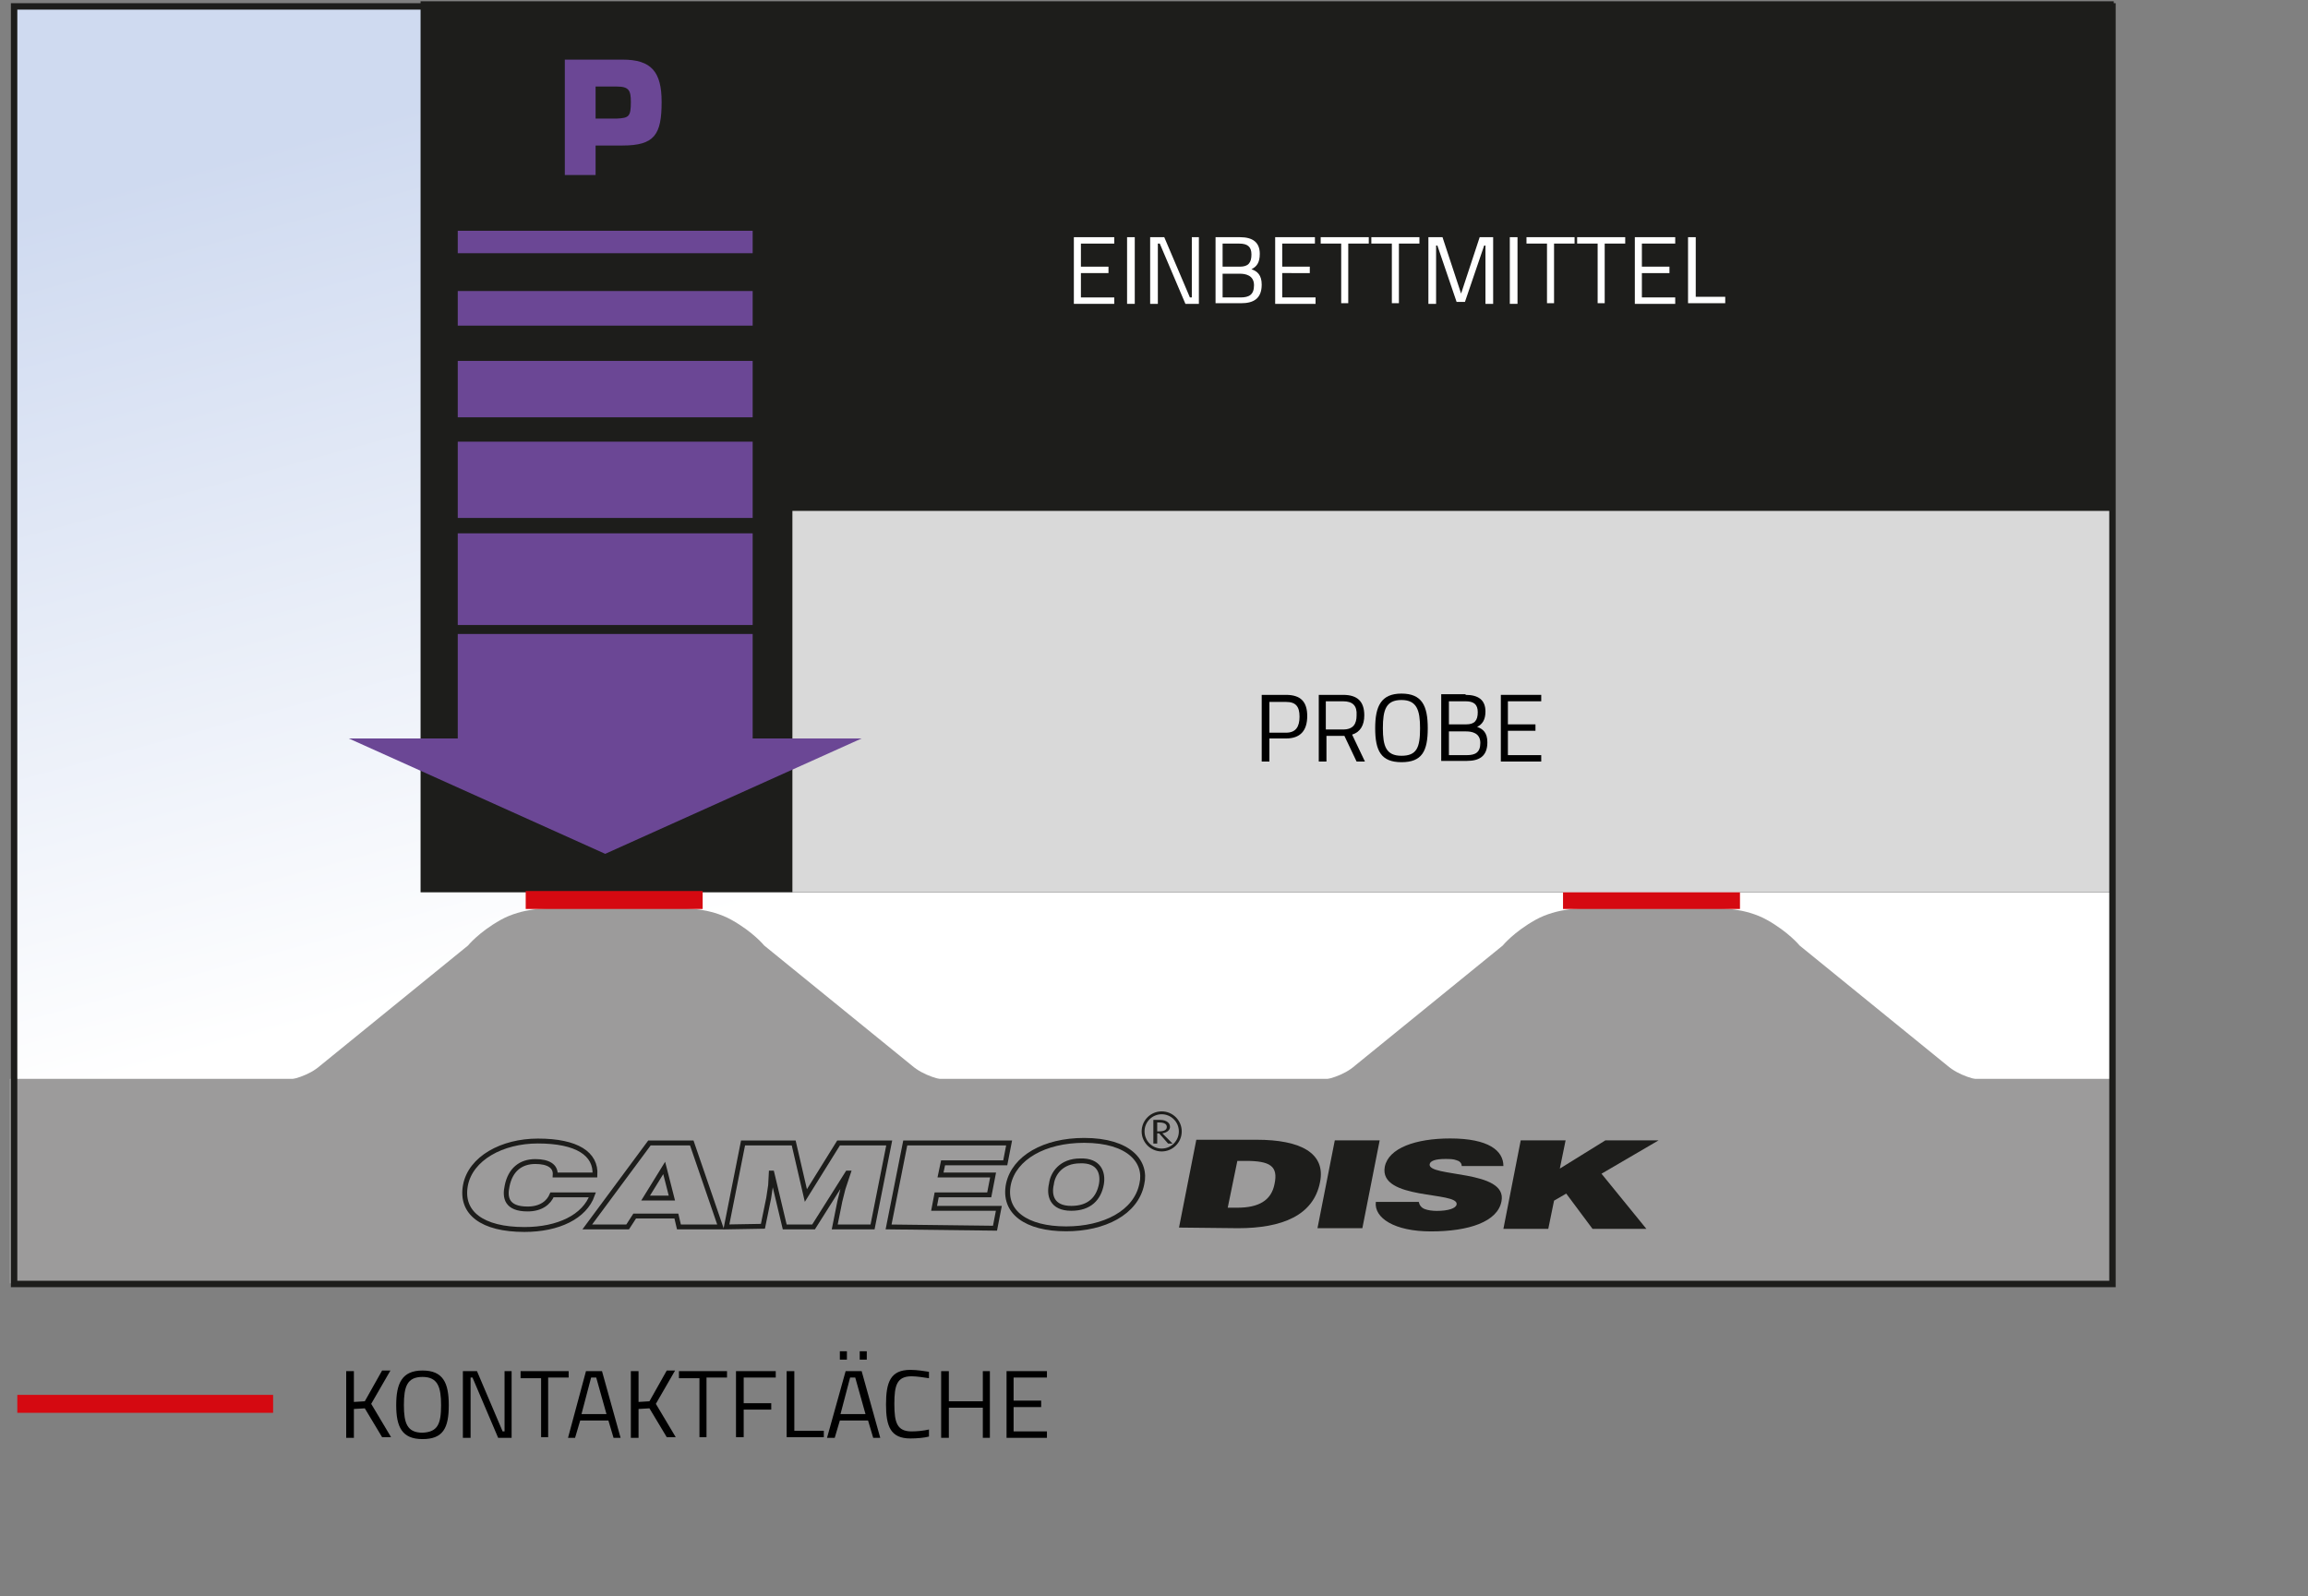
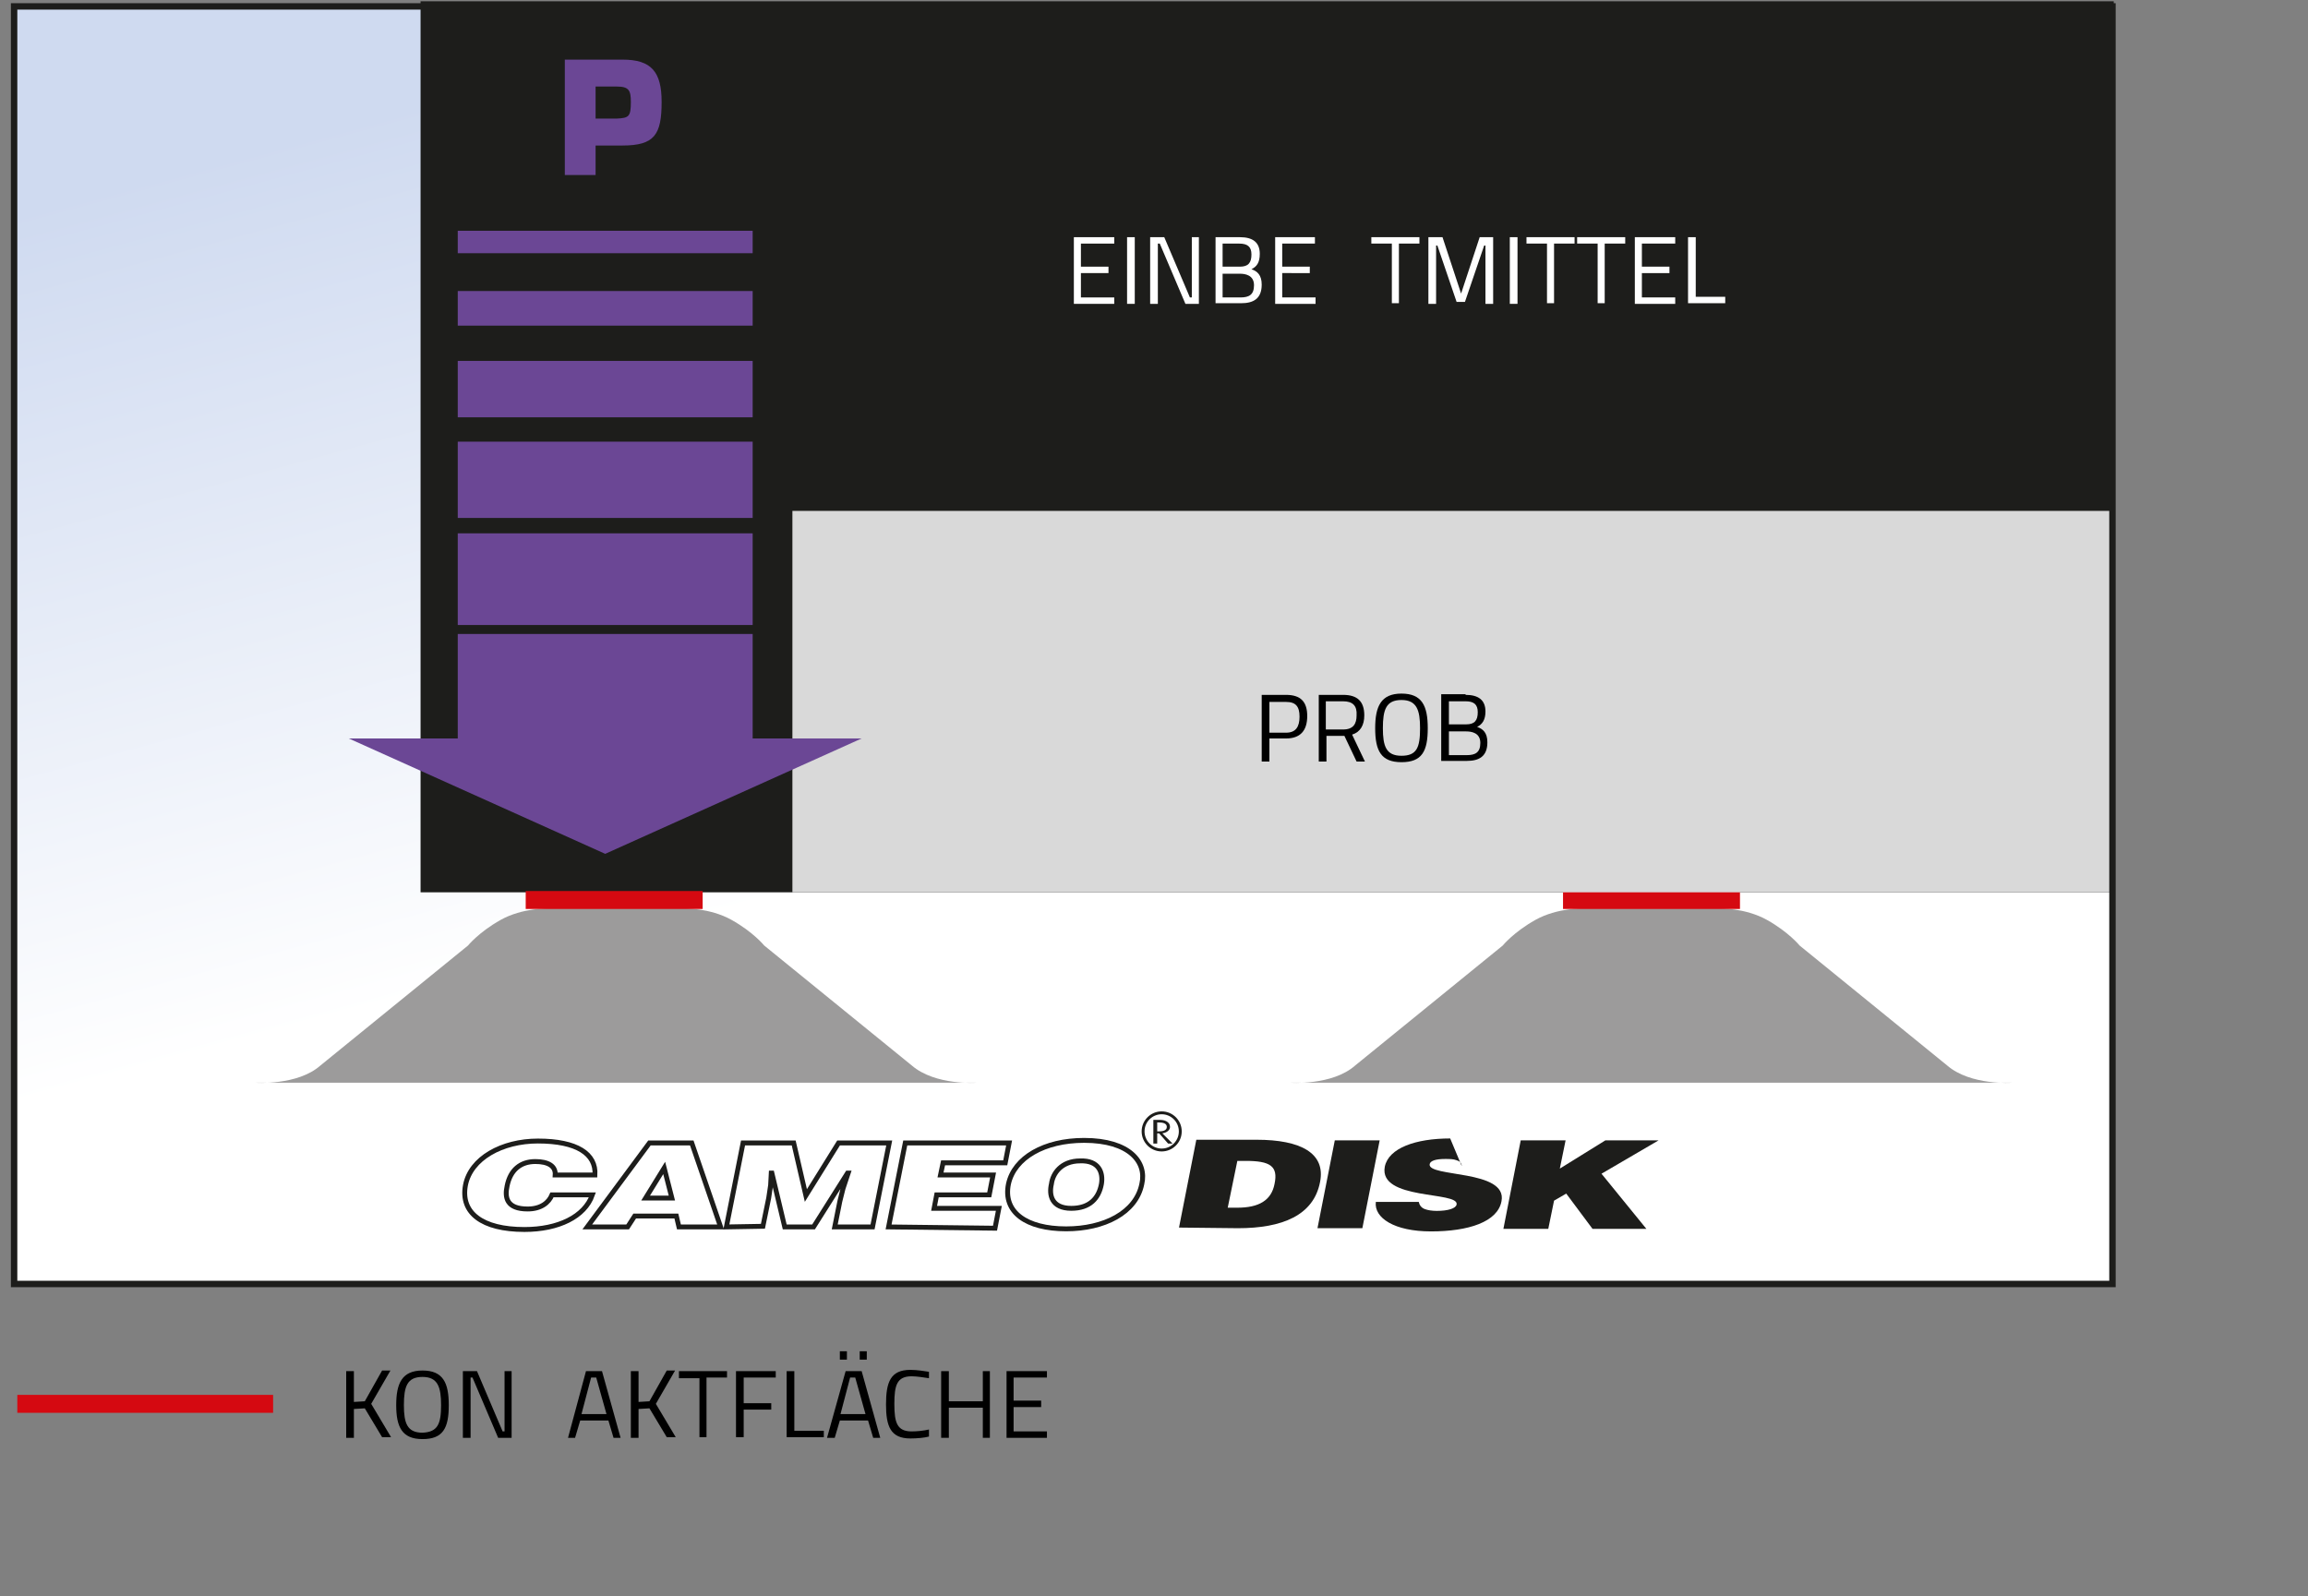
<svg xmlns="http://www.w3.org/2000/svg" version="1.1" id="Calque_1" x="0px" y="0px" viewBox="0 0 360 249" style="enable-background:new 0 0 360 249;" xml:space="preserve">
  <rect x="0" y="0" width="360" height="249" fill="#808080" stroke="none" />
  <style type="text/css">
	.st0{fill:url(#SVGID_1_);}
	.st1{fill:#9C9B9B;}
	.st2{fill:none;stroke:#1D1D1B;stroke-width:0.762;}
	.st3{fill:#1D1D1B;}
	.st4{fill:none;stroke:#1D1D1B;stroke-width:0.45;}
	.st5{fill:#D50911;}
	.st6{fill:#D9D9D9;}
	.st7{fill:none;stroke:#1D1D1B;}
	.st8{fill:#6B4795;}
	.st9{fill:#FFFFFF;}
</style>
  <g>
    <linearGradient id="SVGID_1_" gradientUnits="userSpaceOnUse" x1="137.703" y1="253.426" x2="174.773" y2="116.357" gradientTransform="matrix(1 0 0 -1 0 250)">
      <stop offset="0" style="stop-color:#CFDAF0" />
      <stop offset="0.949" style="stop-color:#FFFFFF" />
    </linearGradient>
    <rect x="2.2" y="1" class="st0" width="327.3" height="199.3" />
-     <rect x="1.5" y="168.3" class="st1" width="328" height="31.9" />
    <path class="st1" d="M152.4,168.9c0,0-6.5,0.5-10.2-2.7l-23-18.7c0,0-1.7-2.1-5.1-4s-7.5-1.8-7.5-1.8h-21c0,0-4.1-0.1-7.5,1.8   c-3.4,1.9-5.1,4-5.1,4l-23,18.7c-3.6,3.2-10.2,2.7-10.2,2.7" />
    <path class="st1" d="M313.9,168.9c0,0-6.5,0.5-10.2-2.7l-23-18.7c0,0-1.7-2.1-5.1-4s-7.5-1.8-7.5-1.8H247c0,0-4.1-0.1-7.5,1.8   c-3.4,1.9-5.1,4-5.1,4l-23,18.7c-3.6,3.2-10.2,2.7-10.2,2.7" />
    <g>
      <g>
        <path class="st2" d="M86.6,183.3c0.1-1.4-1.1-2.1-3.1-2.1c-2.3,0-3.9,1.3-4.4,3.8c-0.4,1.8-0.1,3.6,3.2,3.6c2.1,0,3.3-1,3.8-2.2     h6.3c-1.2,3.4-5.3,5.4-10.6,5.4c-6.6,0-10-2.6-9.2-6.9c0.8-4.2,5.7-6.9,11.3-6.9c6.1,0,9.1,2,8.9,5.3L86.6,183.3z" />
        <path class="st2" d="M104.8,186.9h-4.1l2.9-4.7L104.8,186.9z M97.9,191.4l1.1-1.7h6.5l0.4,1.7h6.5l-4.5-13.1h-6.6l-9.7,13.1H97.9     z" />
        <path class="st2" d="M113.3,191.4l2.6-13.1h7.9l1.9,8.2l5.1-8.2h7.9l-2.6,13.1h-5.9l0.8-4l0.5-2l0.8-2.4h-0.1l-5.3,8.4h-4.5     l-2-8.4h-0.1l-0.1,1.9l-0.3,2l-0.9,4.4L113.3,191.4z" />
        <path class="st2" d="M138.6,191.4l2.6-13.1h16.2l-0.6,3.1h-9.7l-0.4,1.9h8.2l-0.6,3.1h-8.2l-0.4,2.1h10.1l-0.6,3.1L138.6,191.4z" />
        <path class="st2" d="M168.5,181.1c2.9-0.1,3.6,1.8,3.3,3.6c-0.4,2.2-1.8,3.8-4.7,3.8c-3.1,0-3.5-2.1-3.1-3.8     C164.2,183.1,165.5,181.1,168.5,181.1z M169.1,177.9c-6.2,0-10.9,2.7-11.8,6.8c-0.9,4.4,2.8,7,9,7c5.9,0,10.9-2.5,11.8-7     C178.9,181.3,176.2,177.9,169.1,177.9z" />
      </g>
      <g>
        <path class="st3" d="M180.5,175.1h0.2c0.6,0,1.3,0.1,1.3,0.7c0,0.6-0.7,0.7-1.3,0.7h-0.2V175.1z M181.3,176.8     c0.7-0.1,1.2-0.5,1.2-1c0-0.4-0.2-0.7-0.6-0.9c-0.4-0.2-0.8-0.2-1.3-0.2h-0.7v3.7h0.6v-1.6h0.3l1.4,1.6h0.7L181.3,176.8z" />
        <path class="st4" d="M181.2,179.4c1.6,0,2.9-1.3,2.9-2.9c0-1.6-1.3-2.9-2.9-2.9c-1.6,0-2.9,1.3-2.9,2.9     C178.3,178.1,179.6,179.4,181.2,179.4z" />
      </g>
      <g>
        <path class="st3" d="M193,181.1h1.3c3.8,0,5.1,0.8,4.5,3.6c-0.5,2.6-2.5,3.7-5.8,3.7h-1.5L193,181.1z M193.1,191.6     c6.9,0,11.8-2,12.8-7.2c0.9-4.5-3-6.6-9.9-6.6h-9.4l-2.7,13.7L193.1,191.6z" />
        <path class="st3" d="M205.5,191.6l2.7-13.7h7l-2.7,13.7H205.5z" />
-         <path class="st3" d="M228,181.9c0-0.5-0.4-0.8-0.8-0.9c-0.5-0.2-1.1-0.2-1.8-0.2c-1.5,0-2.3,0.3-2.4,0.8     c-0.4,2.1,12.2,0.8,11.2,5.8c-0.6,3.2-5.1,4.7-11,4.7c-5.7,0-8.9-2.1-8.6-4.6h6.7c0.1,0.5,0.4,0.9,0.9,1.1     c0.5,0.2,1.2,0.3,1.9,0.3c1.8,0,3-0.4,3.1-1c0.4-2.1-12.2-0.6-11.2-5.9c0.6-2.9,4.8-4.4,10.2-4.4c6,0,8.3,1.9,8.3,4.3L228,181.9     L228,181.9z" />
+         <path class="st3" d="M228,181.9c0-0.5-0.4-0.8-0.8-0.9c-0.5-0.2-1.1-0.2-1.8-0.2c-1.5,0-2.3,0.3-2.4,0.8     c-0.4,2.1,12.2,0.8,11.2,5.8c-0.6,3.2-5.1,4.7-11,4.7c-5.7,0-8.9-2.1-8.6-4.6h6.7c0.1,0.5,0.4,0.9,0.9,1.1     c0.5,0.2,1.2,0.3,1.9,0.3c1.8,0,3-0.4,3.1-1c0.4-2.1-12.2-0.6-11.2-5.9c0.6-2.9,4.8-4.4,10.2-4.4L228,181.9     L228,181.9z" />
        <path class="st3" d="M237.2,177.9h7l-0.9,4.4l7.1-4.4h8.3l-8.9,5.2l7,8.6h-8.4l-4.1-5.5l-1.9,1.1l-0.9,4.4h-7L237.2,177.9z" />
      </g>
    </g>
    <rect x="65.6" y="0.2" class="st3" width="264.1" height="139" />
    <rect x="82" y="139" class="st5" width="27.6" height="2.8" />
    <rect x="2.7" y="217.6" class="st5" width="39.9" height="2.8" />
    <rect x="243.8" y="139" class="st5" width="27.6" height="2.8" />
    <rect x="123.6" y="79.7" class="st6" width="206" height="59.5" />
    <rect x="2.2" y="1" class="st7" width="327.3" height="199.3" />
    <g>
      <g>
        <path class="st8" d="M88.1,27.3v-18h9c4.5,0,6.1,1.9,6.1,6.6c0,5.1-1.1,6.8-6.1,6.8h-4.2v4.6C92.9,27.3,88.1,27.3,88.1,27.3z      M96.2,18.5c1.9-0.1,2.2-0.3,2.2-2.6c0-1.8-0.3-2.4-2.2-2.4h-3.3v5H96.2z" />
      </g>
    </g>
    <polygon class="st8" points="134.4,115.2 94.4,133.2 54.4,115.2  " />
    <rect x="71.4" y="98.9" class="st8" width="46" height="18.7" />
    <rect x="71.4" y="83.2" class="st8" width="46" height="14.3" />
    <rect x="71.4" y="68.9" class="st8" width="46" height="11.9" />
    <rect x="71.4" y="56.3" class="st8" width="46" height="8.8" />
    <rect x="71.4" y="45.4" class="st8" width="46" height="5.4" />
    <rect x="71.4" y="36" class="st8" width="46" height="3.5" />
  </g>
  <g>
    <path class="st9" d="M167.5,37h6.3v1h-5.2v3.6h4.3v1h-4.3v3.8h5.2v1h-6.3V37z" />
    <path class="st9" d="M175.8,37h1.2v10.4h-1.2V37z" />
    <path class="st9" d="M179.4,37h2.2l4,9.4h0.3V37h1.1v10.4h-2.1l-4-9.4h-0.3v9.4h-1.2V37z" />
    <path class="st9" d="M193.4,37c2,0,3.1,0.8,3.1,2.6c0,1.4-0.5,2-1.3,2.4c0.9,0.3,1.6,0.9,1.6,2.4c0,2.2-1.3,2.9-3.2,2.9h-4V37   H193.4z M190.7,38v3.6h2.7c1.3,0,1.8-0.6,1.8-1.9c0-1.2-0.6-1.7-1.9-1.7H190.7z M190.7,42.6v3.8h2.8c1.3,0,2.1-0.4,2.1-1.9   c0-1.6-1.4-1.8-2.2-1.8H190.7z" />
    <path class="st9" d="M198.8,37h6.3v1H200v3.6h4.3v1H200v3.8h5.2v1h-6.3V37z" />
-     <path class="st9" d="M206,37h7.5v1h-3.2v9.3h-1.1V38H206V37z" />
    <path class="st9" d="M213.9,37h7.5v1h-3.2v9.3h-1.1V38h-3.2V37z" />
    <path class="st9" d="M222.9,37h2.1l2.9,8.8l2.9-8.8h2.1v10.4h-1.2v-9.1h-0.2l-3,8.8h-1.3l-3-8.8h-0.2v9.1h-1.2V37z" />
    <path class="st9" d="M235.5,37h1.2v10.4h-1.2V37z" />
    <path class="st9" d="M238.1,37h7.5v1h-3.2v9.3h-1.1V38h-3.2V37z" />
    <path class="st9" d="M246,37h7.5v1h-3.2v9.3h-1.1V38H246V37z" />
    <path class="st9" d="M255,37h6.3v1h-5.2v3.6h4.3v1h-4.3v3.8h5.2v1H255V37z" />
    <path class="st9" d="M263.3,47.3V37h1.2v9.3h4.6v1H263.3z" />
  </g>
  <g>
    <path d="M198,115.3v3.5h-1.2v-10.4h3.8c2.3,0,3.3,1.1,3.3,3.3c0,2.3-1.1,3.5-3.3,3.5H198z M200.6,114.3c1.5,0,2.1-0.9,2.1-2.5   c0-1.6-0.6-2.3-2.1-2.3H198v4.8H200.6z" />
    <path d="M206.9,114.8v4h-1.2v-10.4h3.8c2.2,0,3.3,1,3.3,3.2c0,1.5-0.6,2.6-1.9,3l2,4.2h-1.3l-1.9-4H206.9z M209.5,109.4h-2.7v4.4   h2.7c1.6,0,2.1-0.9,2.1-2.2C211.7,110.1,211,109.4,209.5,109.4z" />
    <path d="M214.5,113.6c0-3.4,0.9-5.4,4.1-5.4s4.1,1.9,4.1,5.4c0,3.6-0.9,5.3-4.1,5.3C215.4,118.9,214.5,117.1,214.5,113.6z    M221.5,113.6c0-2.8-0.5-4.4-2.9-4.4c-2.4,0-2.9,1.5-2.9,4.4c0,2.8,0.5,4.3,2.9,4.3C221,117.9,221.5,116.6,221.5,113.6z" />
    <path d="M228.6,108.4c2,0,3.1,0.8,3.1,2.6c0,1.3-0.5,2-1.3,2.4c0.9,0.3,1.6,0.9,1.6,2.4c0,2.2-1.3,2.9-3.2,2.9h-4v-10.4H228.6z    M226,109.4v3.6h2.7c1.3,0,1.8-0.6,1.8-1.9c0-1.2-0.6-1.7-1.9-1.7H226z M226,114v3.8h2.8c1.3,0,2.1-0.4,2.1-1.9   c0-1.6-1.4-1.8-2.2-1.8H226z" />
-     <path d="M234.1,108.4h6.3v1h-5.2v3.6h4.3v1h-4.3v3.8h5.2v1h-6.3V108.4z" />
  </g>
  <g>
    <path d="M56.9,219.7l-1.7,0.1v4.5H54v-10.4h1.2v4.8l1.7-0.1l2.7-4.8h1.3l-3,5.2l3.1,5.2h-1.4L56.9,219.7z" />
    <path d="M61.8,219.2c0-3.4,0.9-5.4,4.1-5.4c3.2,0,4.1,1.9,4.1,5.4c0,3.6-0.9,5.3-4.1,5.3C62.7,224.5,61.8,222.6,61.8,219.2z    M68.8,219.2c0-2.8-0.5-4.4-2.9-4.4c-2.4,0-2.9,1.5-2.9,4.4c0,2.8,0.5,4.3,2.9,4.3C68.3,223.4,68.8,222.1,68.8,219.2z" />
    <path d="M72.2,213.9h2.2l4,9.4h0.3v-9.4h1.1v10.4h-2.1l-4-9.4h-0.3v9.4h-1.2V213.9z" />
-     <path d="M81.2,213.9h7.5v1h-3.2v9.3h-1.1V215h-3.2V213.9z" />
    <path d="M91.4,213.9h2.5l2.9,10.4h-1.1l-0.8-2.7h-4.4l-0.8,2.7h-1.1L91.4,213.9z M90.7,220.6h3.9l-1.6-5.7h-0.8L90.7,220.6z" />
    <path d="M101.3,219.7l-1.7,0.1v4.5h-1.2v-10.4h1.2v4.8l1.7-0.1l2.7-4.8h1.3l-3,5.2l3.1,5.2h-1.4L101.3,219.7z" />
    <path d="M105.9,213.9h7.5v1h-3.2v9.3h-1.1V215h-3.2V213.9z" />
    <path d="M114.8,213.9h6.2v1H116v4h4.3v1H116v4.3h-1.2V213.9z" />
    <path d="M122.7,224.3v-10.4h1.2v9.3h4.6v1H122.7z" />
    <path d="M131.9,213.9h2.5l2.9,10.4h-1.1l-0.8-2.7h-4.4l-0.8,2.7H129L131.9,213.9z M131,210.8h1.1v1.3H131V210.8z M131.1,220.6h3.9   l-1.6-5.7h-0.8L131.1,220.6z M134.1,210.8h1.1v1.3h-1.1V210.8z" />
    <path d="M144.9,224.1c-0.7,0.2-1.9,0.3-2.9,0.3c-3.1,0-3.8-1.9-3.8-5.3c0-3.5,0.7-5.4,3.8-5.4c1.1,0,2.2,0.2,2.9,0.3l0,1   c-0.7-0.1-1.9-0.3-2.7-0.3c-2.3,0-2.7,1.4-2.7,4.3c0,2.9,0.4,4.3,2.7,4.3c0.8,0,1.9-0.1,2.7-0.3L144.9,224.1z" />
    <path d="M153.3,219.6H148v4.7h-1.2v-10.4h1.2v4.7h5.3v-4.7h1.1v10.4h-1.1V219.6z" />
    <path d="M157,213.9h6.3v1h-5.2v3.6h4.3v1h-4.3v3.8h5.2v1H157V213.9z" />
  </g>
</svg>